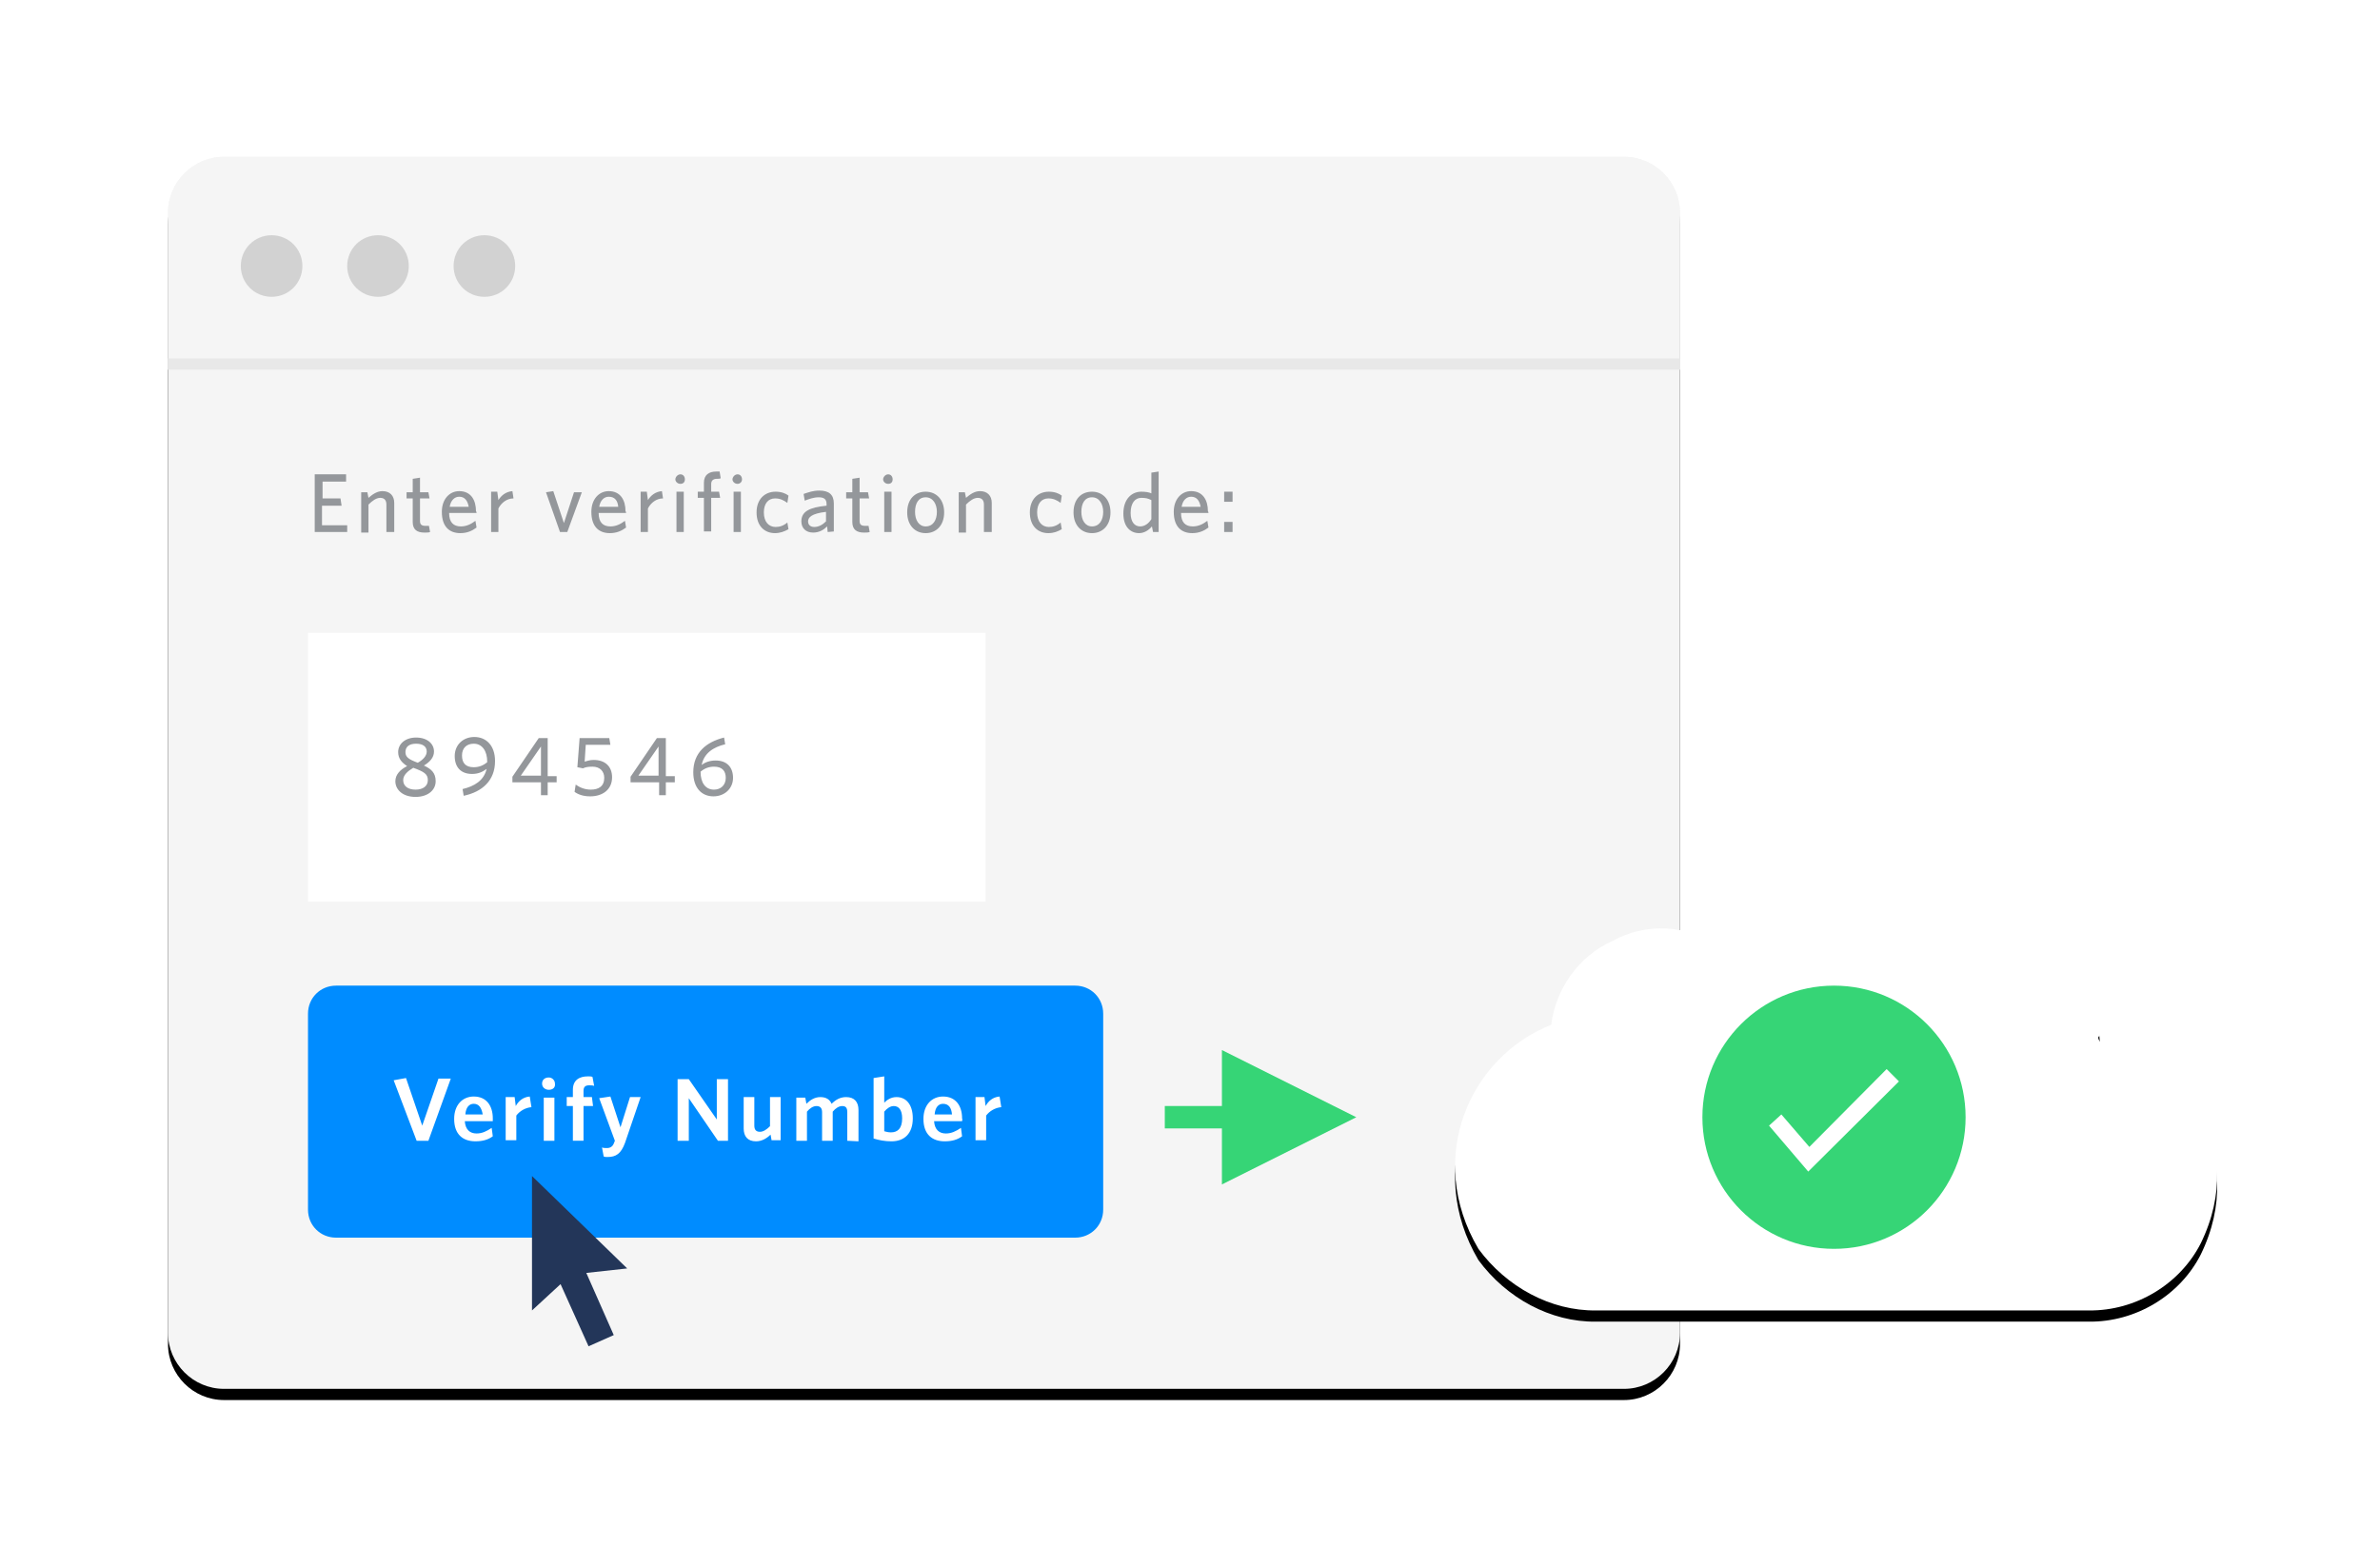
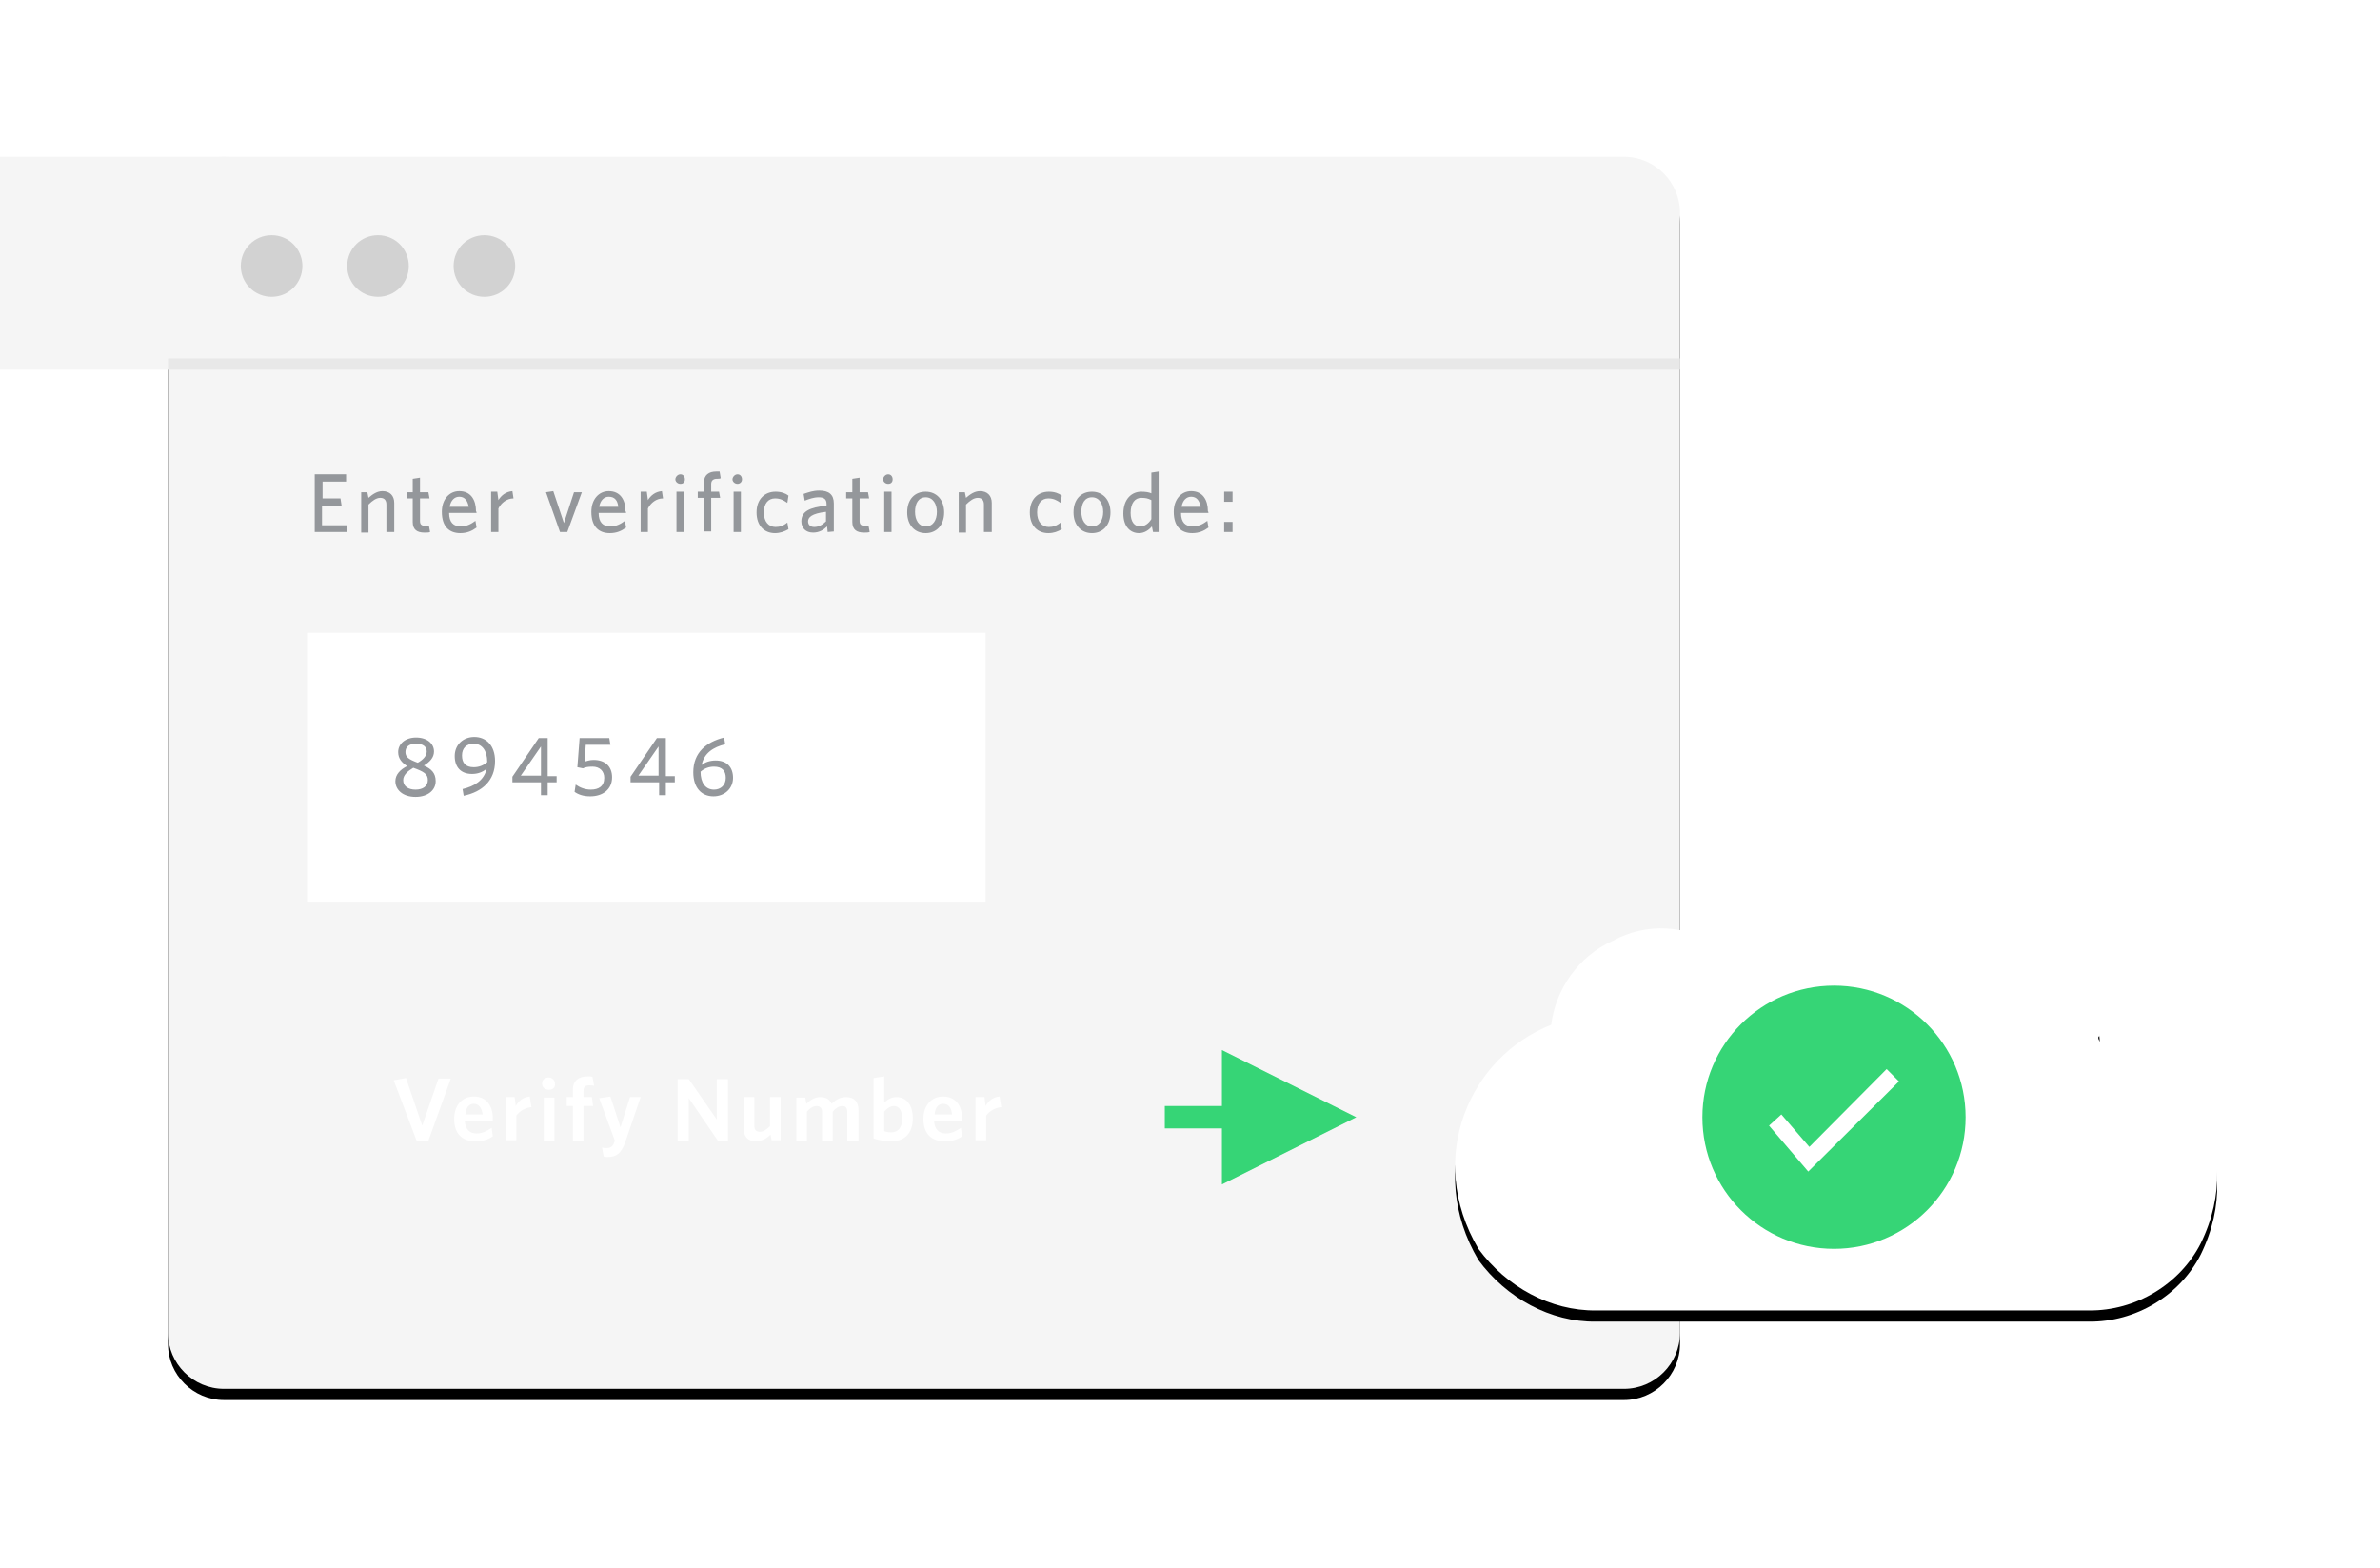
<svg xmlns="http://www.w3.org/2000/svg" xmlns:xlink="http://www.w3.org/1999/xlink" height="280" viewBox="0 0 425 280" width="425">
  <defs>
    <path id="a" d="m10 0h250c5.5 0 10 4.5 10 10v200c0 5.5-4.5 10-10 10h-250c-5.5 0-10-4.5-10-10v-200c0-5.5 4.5-10 10-10z" />
    <filter id="b" height="141.8%" width="134.1%" x="-17%" y="-20%">
      <feOffset dy="2" in="SourceAlpha" result="shadowOffsetOuter1" />
      <feGaussianBlur in="shadowOffsetOuter1" result="shadowBlurOuter1" stdDeviation="15" />
      <feColorMatrix in="shadowBlurOuter1" values="0 0 0 0 0.337   0 0 0 0 0.357   0 0 0 0 0.451  0 0 0 0.1 0" />
    </filter>
    <path id="c" d="m345 158c-.4-.5-.4-1 0-1-.5-17-12-31.3-28-35-16.2-3.8-32.8 4-40 19-5.8-3.9-13-4.3-19-1-6.1 2.7-10.2 8.6-11 15-14.5 5.7-22.6 23.7-13 40 5 6.8 12.9 11.1 21 11h88c8.4.1 16.3-4.7 20-12 8.5-17.4-2.7-34.1-18-36z" />
    <filter id="d" height="208.3%" width="167.6%" x="-33.8%" y="-51.8%">
      <feOffset dy="2" in="SourceAlpha" result="shadowOffsetOuter1" />
      <feGaussianBlur in="shadowOffsetOuter1" result="shadowBlurOuter1" stdDeviation="15" />
      <feColorMatrix in="shadowBlurOuter1" values="0 0 0 0 0.337   0 0 0 0 0.357   0 0 0 0 0.451  0 0 0 0.1 0" />
    </filter>
  </defs>
  <g fill="none" fill-rule="evenodd" transform="translate(30 28)">
    <use fill="#000" filter="url(#b)" xlink:href="#a" />
    <use fill="#f5f5f5" xlink:href="#a" />
    <g fill-rule="nonzero">
-       <path d="m10 0h250c5.5 0 10 4.5 10 10v28h-270v-28c0-5.5 4.5-10 10-10z" fill="#f5f5f5" />
+       <path d="m10 0c5.5 0 10 4.5 10 10v28h-270v-28c0-5.5 4.5-10 10-10z" fill="#f5f5f5" />
      <path d="m61 19.5c0 2.5-2 4.5-4.5 4.5s-4.5-2-4.5-4.5 2-4.5 4.5-4.5 4.5 2 4.5 4.5zm-19 0c0 2.5-2 4.5-4.5 4.5s-4.5-2-4.5-4.5 2-4.5 4.5-4.5 4.5 2 4.5 4.5zm-19 0c0 2.5-2 4.5-4.5 4.5s-4.5-2-4.5-4.5 2-4.5 4.5-4.5 4.5 2 4.5 4.5z" fill="#d2d2d2" stroke="#d2d2d2" stroke-linecap="round" stroke-linejoin="round" stroke-width="2" />
      <path d="m0 36h270v2h-270z" fill="#e8e8e8" />
-       <path d="m30 148h132c2.8 0 5 2.2 5 5v35c0 2.8-2.2 5-5 5h-132c-2.8 0-5-2.2-5-5v-35c0-2.8 2.2-5 5-5z" fill="#008cff" />
      <path d="m146.1 171.2v4.4h-1.9v-7.7h1.6l.2 1.6c.5-.9 1.3-1.6 2.5-1.7l.3 1.9c-1.1.1-2.1.7-2.7 1.5zm-99.6 4.5h-2.1l-4.1-10.8 2.2-.4 2.9 8.5 2.9-8.4h2.2zm11.5-3.5h-5c.1 1.5.9 2.2 2.1 2.2 1 0 1.8-.4 2.7-1l.2 1.5c-.8.6-1.8.9-3.1.9-2.2 0-3.8-1.2-3.8-4 0-2.5 1.5-4 3.5-4 2.3 0 3.4 1.7 3.4 3.9zm-3.4-3.1c-.8 0-1.4.6-1.5 1.9h3.1c-.2-1.2-.7-1.9-1.6-1.9zm7.6 2.1v4.4h-1.9v-7.7h1.6l.2 1.6c.5-.9 1.3-1.6 2.5-1.7l.3 1.9c-1.1.1-2.1.7-2.7 1.5zm5.8-4.6c-.6 0-1.2-.4-1.2-1.1s.5-1.1 1.2-1.1c.6 0 1.1.5 1.1 1.1.1.7-.4 1.1-1.1 1.1zm-.9 9.1v-7.7h1.9v7.7zm8.1-9.9c-.7 0-1 .3-1 1v1.1h1.5l.2 1.6h-1.7v6.2h-1.9v-6.2h-1.1v-1.6h1.1v-1.3c0-1.7 1.1-2.4 2.7-2.4.3 0 .6 0 .8.1l.3 1.6c-.3-.1-.6-.1-.9-.1zm6.4 10.3c-.7 1.9-1.6 2.5-3.1 2.5-.3 0-.5 0-.7-.1l-.3-1.6c.3.1.5.1.9.1.6 0 1-.3 1.2-.8l.2-.5-2.8-7.6 2-.3 1.8 5.5 1.7-5.4h1.9zm16.6-.4-5.2-7.6v7.6h-2v-11h2l5 7.2v-7.2h2v11zm9.6 0-.2-1.1c-.7.7-1.6 1.2-2.6 1.2-1.5 0-2.2-.9-2.2-2.3v-5.6h1.9v5.1c0 .7.3 1.1 1 1.1.6 0 1.2-.4 1.8-1v-5.2h1.9v7.7h-1.6zm13.5 0v-5.1c0-.7-.2-1.1-.9-1.1-.6 0-1.2.4-1.7 1v5.2h-1.9v-5.1c0-.7-.3-1.1-1-1.1-.6 0-1.2.4-1.7 1v5.2h-1.9v-7.7h1.6l.2 1.1c.7-.7 1.5-1.2 2.5-1.2 1.1 0 1.7.5 2 1.2.7-.7 1.5-1.2 2.6-1.2 1.5 0 2.2.9 2.2 2.3v5.6zm7.9.1c-1.2 0-2.2-.2-3.2-.5v-10.8l1.9-.3v4.7c.5-.5 1.2-1 2.2-1 1.6 0 2.9 1.2 2.9 3.8 0 2.7-1.5 4.1-3.8 4.1zm.4-6.3c-.6 0-1.2.4-1.7 1v3.5c.4.1.7.2 1.2.2 1.2 0 2-.7 2-2.5 0-1.5-.6-2.2-1.5-2.2zm12.2 2.7h-5c.1 1.5.9 2.2 2.1 2.2 1 0 1.8-.4 2.7-1l.2 1.5c-.8.6-1.8.9-3.1.9-2.2 0-3.8-1.2-3.8-4 0-2.5 1.5-4 3.5-4 2.3 0 3.4 1.7 3.4 3.9.1.2 0 .4 0 .5zm-3.4-3.1c-.8 0-1.4.6-1.5 1.9h3.1c-.1-1.2-.6-1.9-1.6-1.9z" fill="#fff" />
      <path d="m25 85h121v48h-121z" fill="#fff" />
      <path d="m41.1 106.3c0-1.5 1.3-2.6 3.2-2.6 2 0 3.2 1.1 3.2 2.5 0 1.1-.8 1.9-1.8 2.5 1.3.6 2.1 1.3 2.1 2.8 0 1.6-1.4 2.8-3.6 2.8-2.3 0-3.6-1.3-3.6-2.8 0-1.2.9-2.1 2.1-2.7-.9-.6-1.6-1.3-1.6-2.5zm.9 5c0 1.1.9 1.7 2.2 1.7s2.2-.6 2.2-1.7-.7-1.5-2.6-2.2c-1 .6-1.8 1.3-1.8 2.2zm4.2-5.1c0-.9-.7-1.4-1.9-1.4-1.3 0-1.9.6-1.9 1.5s.6 1.3 2.2 1.9c.9-.5 1.6-1.2 1.6-2zm8.1 4c-2 0-3.1-1.2-3.1-3.2s1.5-3.4 3.5-3.4c2.1 0 3.7 1.5 3.7 4.3 0 3.5-2.3 5.5-5.6 6.2l-.2-1.2c2.1-.5 3.8-1.5 4.3-3.6-.8.6-1.6.9-2.6.9zm2.7-2.2c0-1.9-.9-3.2-2.4-3.2-1.3 0-2.1.8-2.1 2.1s.6 2.1 2.1 2.1c.9 0 1.7-.3 2.4-.9zm10.8 3.7v2.3h-1.2v-2.3h-5.1v-1l4.7-6.9h1.6v6.8h1.6v1.1zm-1.2-6.4-3.6 5.2h3.6zm8.8 8.9c-1.2 0-2.1-.3-2.8-.8l.2-1.3c.7.5 1.6.9 2.7.9 1.4 0 2.4-.6 2.4-2.1 0-1.2-.8-2-2.1-2-.8 0-1.3.1-1.7.3l-1-.2.4-5.2h5.3l.2 1.2h-4.4l-.2 3c.4-.1.9-.3 1.6-.3 2.1 0 3.3 1.2 3.3 3.1 0 2.2-1.7 3.4-3.9 3.4zm13.5-2.5v2.3h-1.2v-2.3h-5.1v-1l4.7-6.9h1.6v6.8h1.6v1.1zm-1.3-6.4-3.6 5.2h3.6zm10.2 2.5c2 0 3.1 1.2 3.1 3.1s-1.5 3.3-3.5 3.3c-2.1 0-3.6-1.5-3.6-4.3 0-3.5 2.3-5.4 5.5-6.2l.2 1.2c-2.1.5-3.8 1.6-4.2 3.7.6-.5 1.5-.8 2.5-.8zm-.3 5.2c1.2 0 2.1-.8 2.1-2.1 0-1.2-.6-2-2.1-2-.9 0-1.7.3-2.4.9 0 2 .9 3.2 2.4 3.2zm-71.3-46v-10.3h5.6v1.3h-4.2v3h3.2l.2 1.3h-3.5v3.5h4.5v1.2zm12.8 0v-4.9c0-.7-.3-1.2-1.1-1.2-.7 0-1.4.5-2.1 1.2v5h-1.3v-7.2h1.1l.2 1c.7-.6 1.5-1.2 2.5-1.2 1.3 0 2.1.8 2.1 2.1v5.2zm6.8.1c-1.3 0-2.1-.5-2.1-1.9v-4.2h-1.1v-1.1h1.1v-2.4l1.3-.2v2.6h1.5l.2 1.1h-1.7v4c0 .6.2.9 1 .9h.6l.2 1.1c-.2.1-.6.1-1 .1zm9.3-3.5h-4.9c0 1.7.8 2.4 2.1 2.4 1 0 1.8-.4 2.6-1l.2 1.2c-.8.6-1.7 1-2.9 1-1.9 0-3.3-1.1-3.3-3.8 0-2.3 1.4-3.7 3.1-3.7 2.1 0 3 1.6 3 3.6.1.1.1.2.1.3zm-3.1-2.9c-.8 0-1.5.6-1.7 1.8h3.4c-.2-1.1-.7-1.8-1.7-1.8zm7 2.1v4.2h-1.3v-7.2h1.1l.2 1.5c.5-.8 1.3-1.5 2.5-1.6l.2 1.3c-1.2 0-2.2.8-2.7 1.8zm12.3 4.2h-1.3l-2.5-7.1 1.3-.2 1.9 5.7 1.8-5.5h1.4zm10.5-3.4h-4.9c0 1.7.8 2.4 2.1 2.4 1 0 1.8-.4 2.6-1l.2 1.2c-.8.6-1.7 1-2.9 1-1.9 0-3.3-1.1-3.3-3.8 0-2.3 1.4-3.7 3.1-3.7 2.1 0 3 1.6 3 3.6.1.1.1.2.1.3zm-3.1-2.9c-.8 0-1.5.6-1.7 1.8h3.4c-.1-1.1-.6-1.8-1.7-1.8zm7 2.1v4.2h-1.3v-7.2h1.1l.2 1.5c.5-.8 1.3-1.5 2.5-1.6l.2 1.3c-1.2 0-2.2.8-2.7 1.8zm5.8-4.4c-.5 0-.9-.4-.9-.8s.4-.9.9-.9.8.4.8.9-.3.8-.8.8zm-.7 8.6v-7.2h1.3v7.2zm7.2-9.5c-.6 0-1 .3-1 .9v1.4h1.4l.2 1.1h-1.6v6h-1.3v-6h-1.1v-1.1h1.1v-1.6c0-1.4.9-2 2.2-2h.6l.2 1.2c-.2.1-.4.1-.7.1zm3.7.9c-.5 0-.9-.4-.9-.8s.4-.9.9-.9.8.4.8.9-.4.8-.8.8zm-.7 8.6v-7.2h1.3v7.2zm7.4.2c-1.9 0-3.3-1.3-3.3-3.7s1.5-3.7 3.4-3.7c1 0 1.8.3 2.3.7l-.2 1.3c-.7-.5-1.3-.8-2.2-.8-1.2 0-2 .9-2 2.5 0 1.7.9 2.6 2.1 2.6.7 0 1.4-.2 2.1-.8l.2 1.2c-.7.4-1.5.7-2.4.7zm9.4-.2-.1-1c-.6.6-1.4 1.1-2.5 1.1-1.3 0-2.1-.8-2.1-2 0-1.8 1.5-2.5 4.5-2.8v-.3c0-.9-.5-1.2-1.4-1.2s-1.7.3-2.5.6l-.2-1.2c.9-.3 1.7-.6 2.8-.6 1.7 0 2.6.7 2.6 2.3v5zm-.3-3.6c-2.6.3-3.2 1-3.2 1.7 0 .6.4 1 1.1 1 .8 0 1.5-.4 2.1-1zm6.8 3.7c-1.3 0-2.1-.5-2.1-1.9v-4.2h-1.1v-1.1h1.1v-2.4l1.3-.2v2.6h1.5l.2 1.1h-1.7v4c0 .6.2.9 1 .9h.6l.2 1.1c-.3.1-.6.1-1 .1zm4.3-8.7c-.5 0-.9-.4-.9-.8s.4-.9.9-.9.8.4.8.9-.3.8-.8.8zm-.7 8.6v-7.2h1.3v7.2zm7.4.2c-1.9 0-3.3-1.4-3.3-3.7 0-2.4 1.4-3.7 3.3-3.7s3.3 1.4 3.3 3.7-1.4 3.7-3.3 3.7zm0-6.4c-1.3 0-1.9 1.1-1.9 2.6s.7 2.6 1.9 2.6c1.3 0 2-1.1 2-2.6 0-1.4-.7-2.6-2-2.6zm10.4 6.2v-4.9c0-.7-.3-1.2-1.1-1.2-.7 0-1.4.5-2.1 1.2v5h-1.3v-7.2h1.1l.2 1c.7-.6 1.5-1.2 2.5-1.2 1.3 0 2.1.8 2.1 2.1v5.2zm11.5.2c-1.9 0-3.3-1.3-3.3-3.7s1.5-3.7 3.4-3.7c1 0 1.8.3 2.3.7l-.2 1.3c-.7-.5-1.3-.8-2.2-.8-1.2 0-2 .9-2 2.5 0 1.7.9 2.6 2.1 2.6.7 0 1.4-.2 2.1-.8l.2 1.2c-.7.4-1.4.7-2.4.7zm7.8 0c-1.9 0-3.3-1.4-3.3-3.7 0-2.4 1.4-3.7 3.3-3.7s3.3 1.4 3.3 3.7-1.4 3.7-3.3 3.7zm0-6.4c-1.3 0-1.9 1.1-1.9 2.6s.7 2.6 1.9 2.6c1.3 0 2-1.1 2-2.6 0-1.4-.7-2.6-2-2.6zm10.9 6.2-.2-1c-.5.6-1.3 1.2-2.3 1.2-1.5 0-2.8-1.1-2.8-3.5 0-2.6 1.5-3.9 3.2-3.9.7 0 1.4.1 1.8.3v-3.7l1.3-.2v10.8zm-.3-5.7c-.6-.3-1-.4-1.8-.4-1.1 0-1.9.9-1.9 2.7 0 1.6.7 2.4 1.7 2.4.8 0 1.5-.5 2-1.3zm10.2 2.3h-4.9c0 1.7.8 2.4 2.1 2.4 1 0 1.8-.4 2.6-1l.2 1.2c-.8.6-1.7 1-2.9 1-1.9 0-3.3-1.1-3.3-3.8 0-2.3 1.4-3.7 3.1-3.7 2.1 0 3 1.6 3 3.6.1.1.1.2.1.3zm-3.1-2.9c-.8 0-1.5.6-1.7 1.8h3.4c-.2-1.1-.7-1.8-1.7-1.8zm5.9.9v-1.8h1.5v1.8zm0 5.4v-1.8h1.5v1.8z" fill="#94979b" />
-       <path d="m82 198.5-17-16.5v24l5.1-4.7 5 11.1 4.5-2-4.9-11.1z" fill="#233659" />
    </g>
    <use fill="#000" filter="url(#d)" xlink:href="#c" />
    <use fill="#fff" xlink:href="#c" />
    <circle cx="297.5" cy="171.5" fill="#36d576" fill-rule="nonzero" r="23.5" />
    <path d="m292.9 181.2-7-8.2 2.2-2 5 5.8 13.8-13.9 2.2 2.2z" fill="#fff" fill-rule="nonzero" />
    <path d="m188.2 173.5h-10.2v-4h10.2v-10l24 12-24 12z" fill="#36d576" fill-rule="nonzero" />
  </g>
</svg>